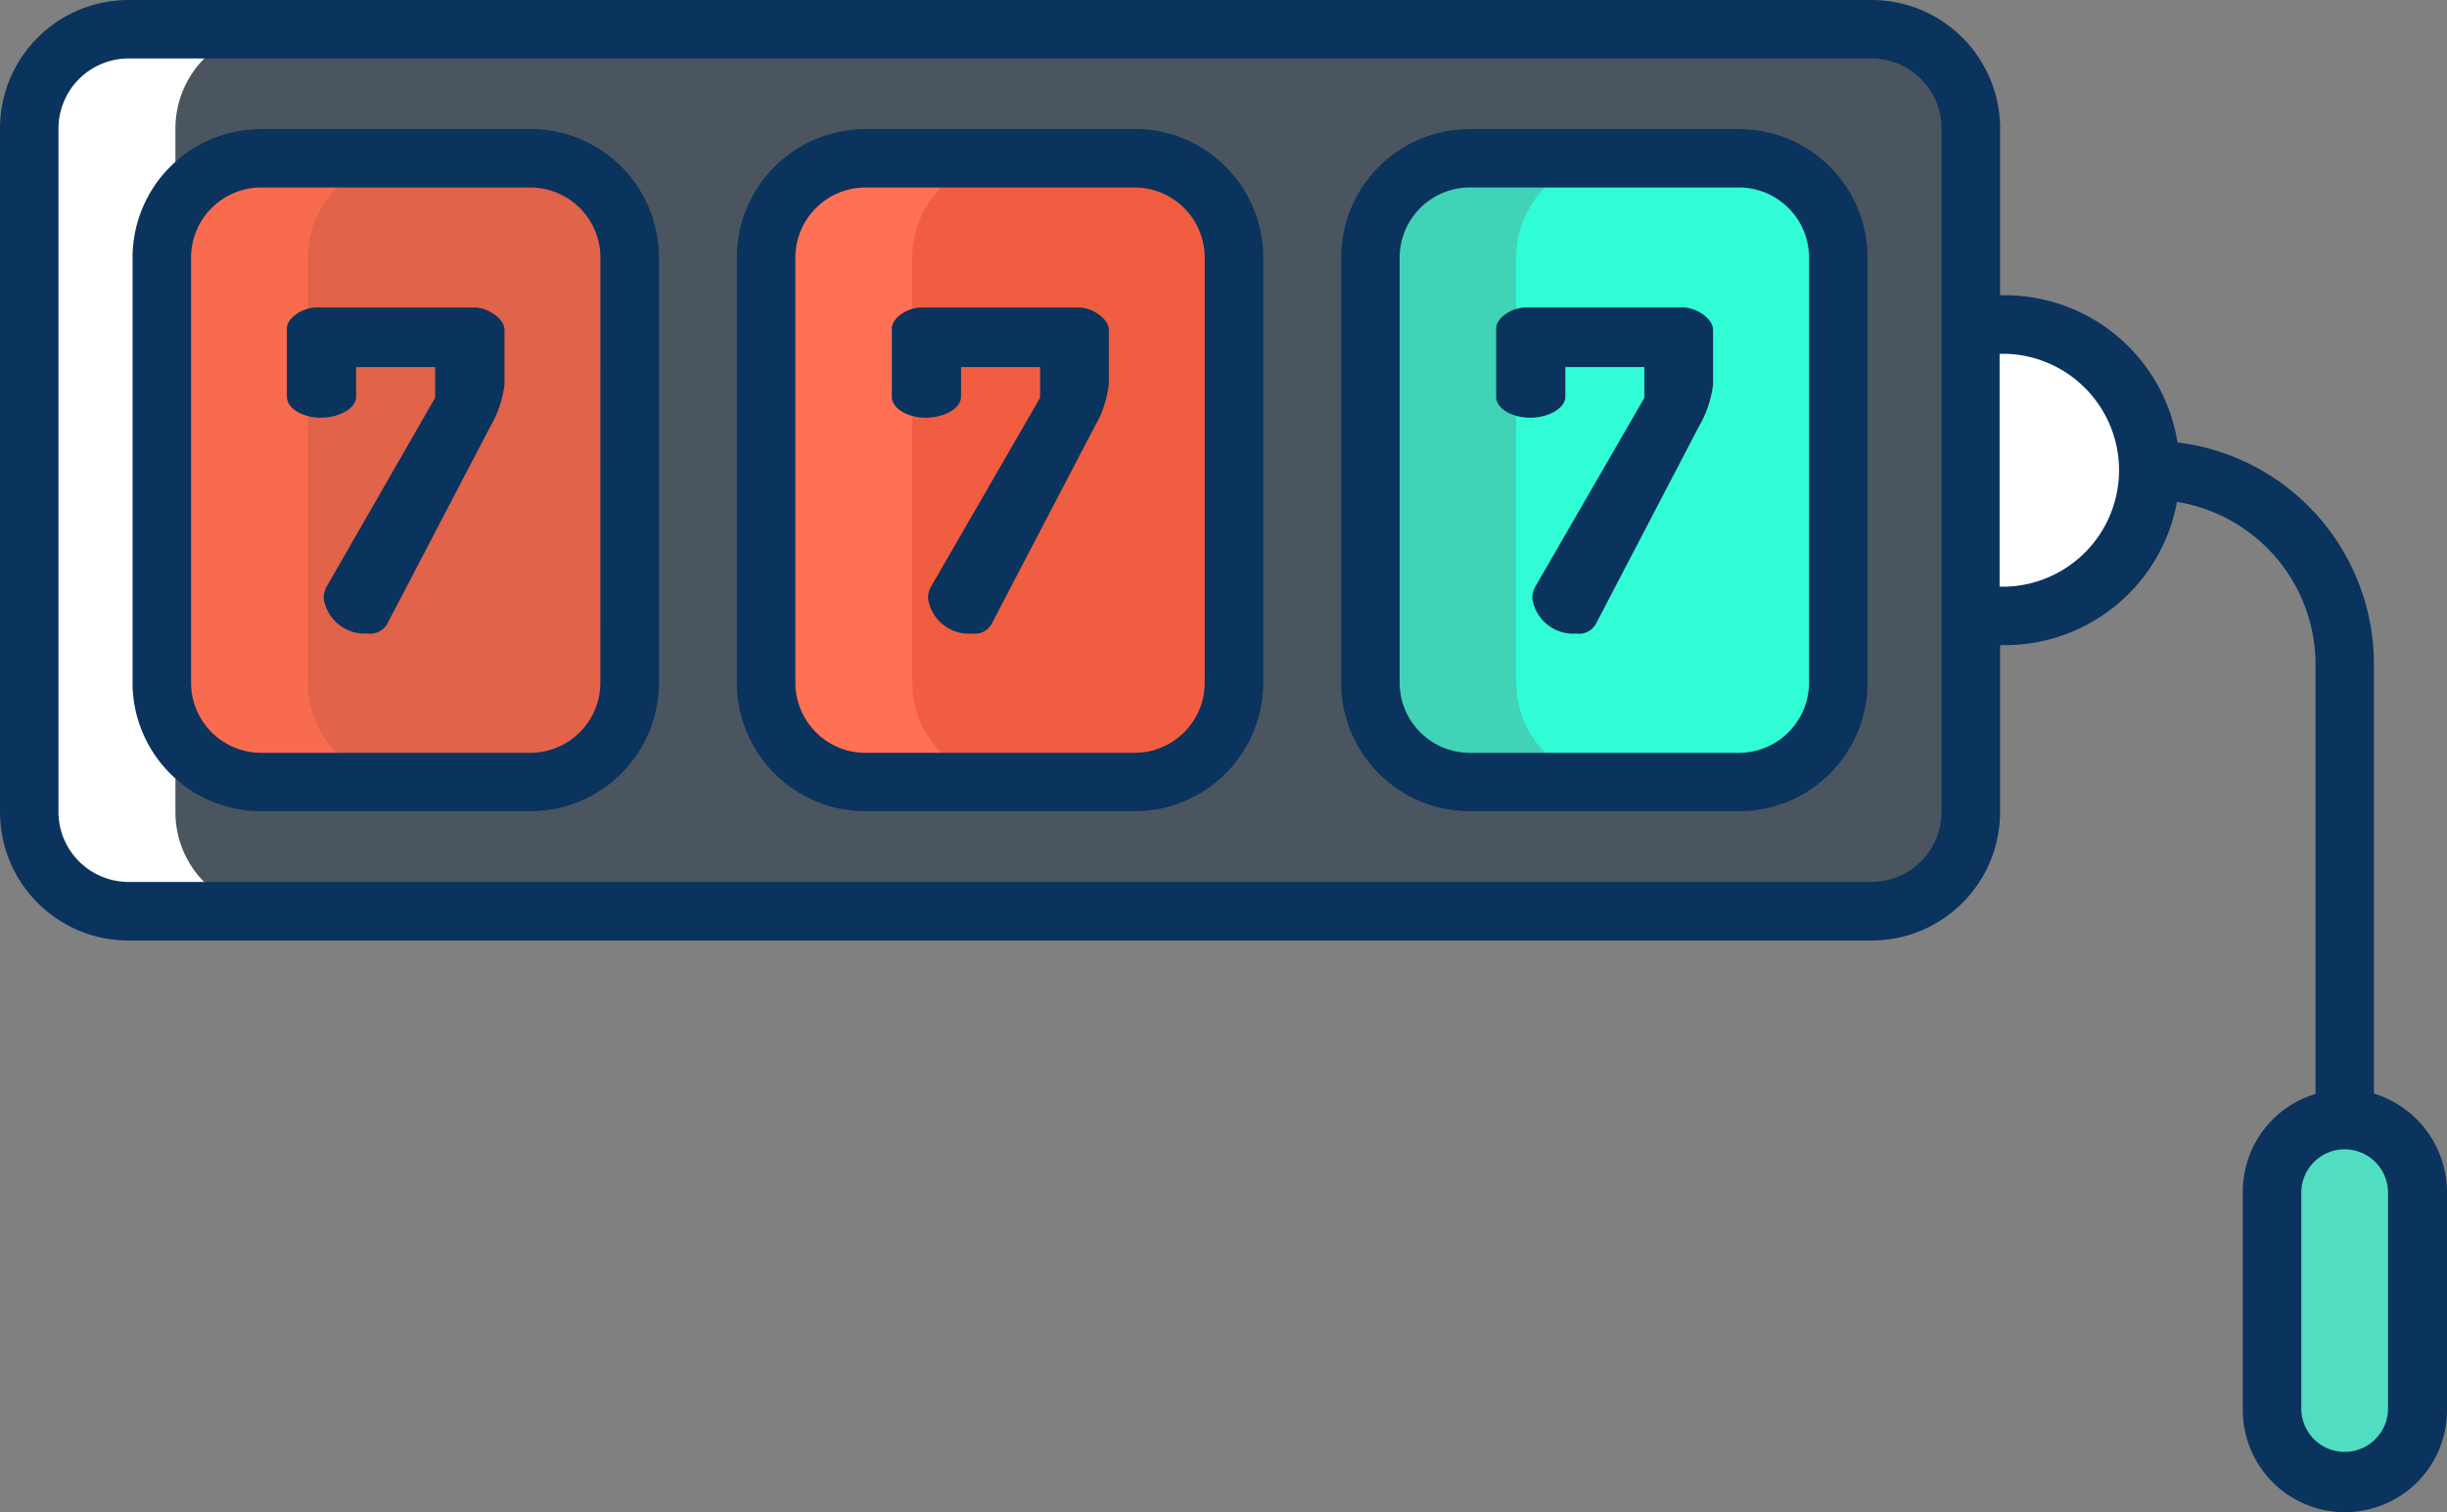
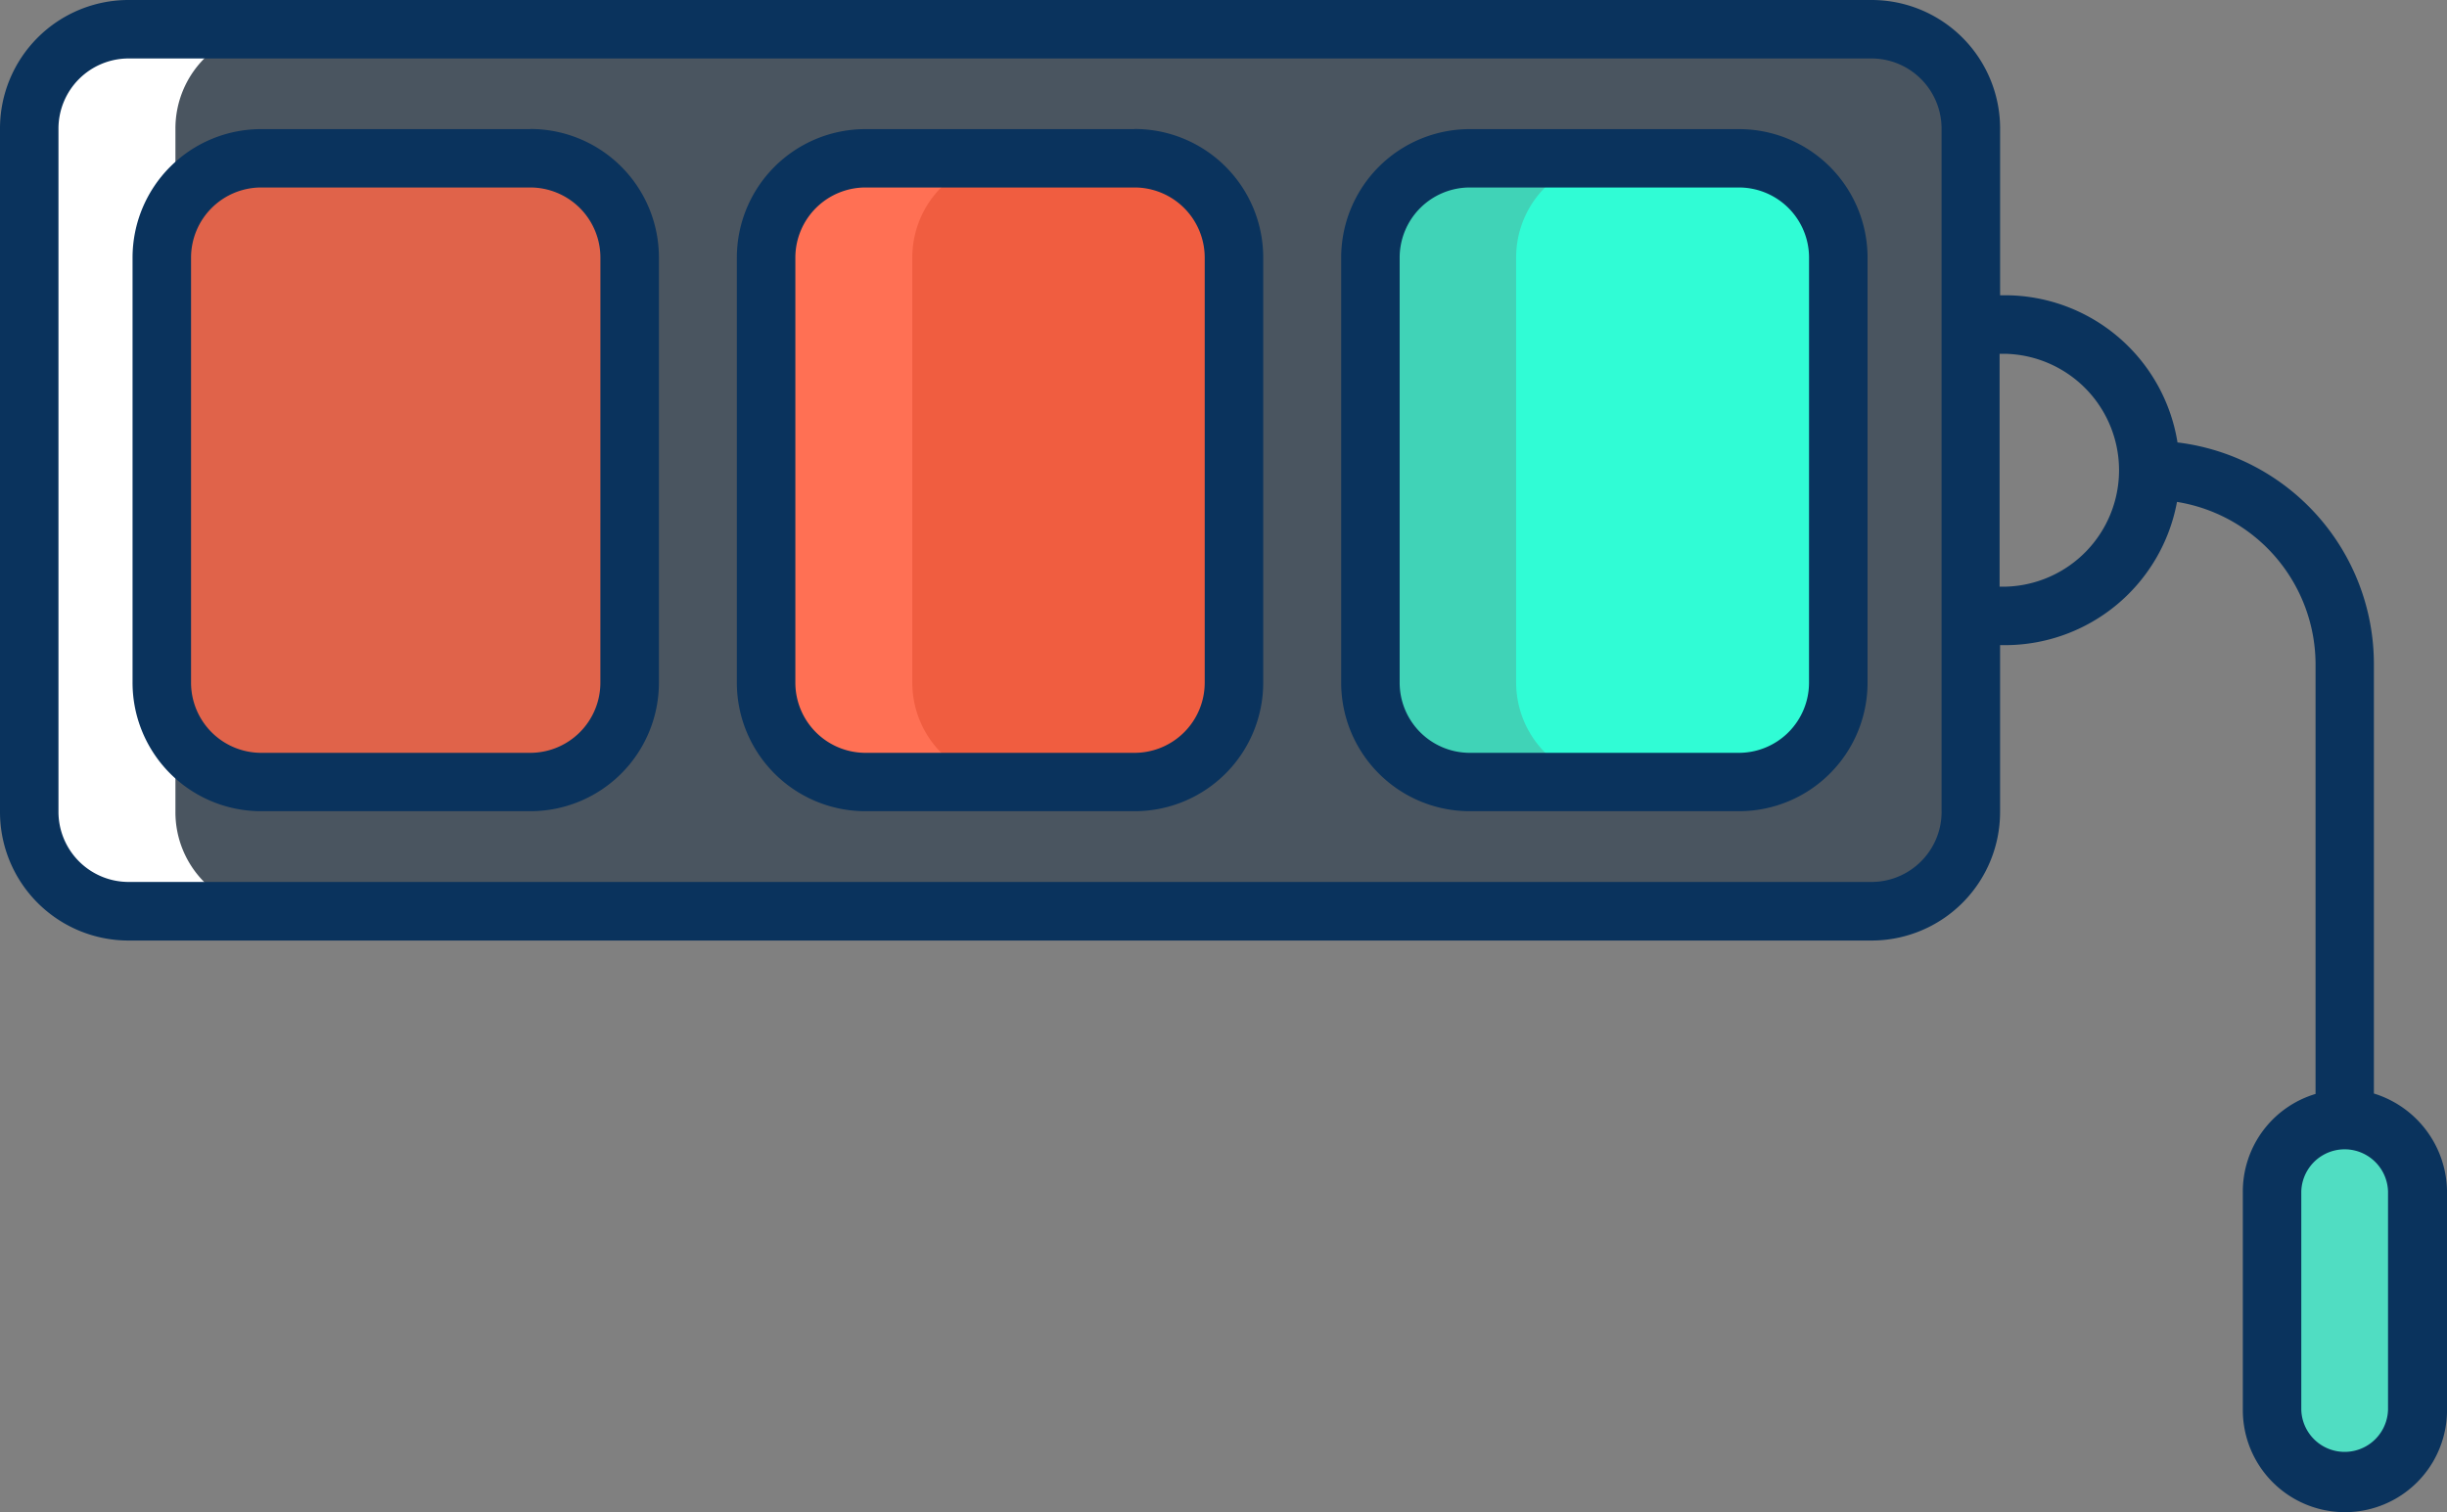
<svg xmlns="http://www.w3.org/2000/svg" width="77.386" height="47.825" viewBox="0 0 77.386 47.825">
  <rect x="0" y="0" width="77.386" height="47.825" fill="#808080" stroke="none" />
  <g id="slot-machines" transform="translate(-0.771 -15.551)">
-     <path id="Path_23888" data-name="Path 23888" d="M64.177,25.816a4.608,4.608,0,0,1,0,9.217H63.1V25.816h1.079Z" fill="#fff" />
    <path id="Path_23889" data-name="Path 23889" d="M77.216,53.234v6.9a2.3,2.3,0,1,1-4.593,0v-6.9a2.3,2.3,0,1,1,4.593,0Z" fill="#50ddc2" />
    <path id="Path_23890" data-name="Path 23890" d="M63.1,35.032v6.2a3.138,3.138,0,0,1-3.144,3.144H4.839A3.138,3.138,0,0,1,1.7,41.228V19.62a3.138,3.138,0,0,1,3.144-3.144H59.954A3.138,3.138,0,0,1,63.1,19.62Z" fill="#4a5560" />
    <path id="Path_23891" data-name="Path 23891" d="M20.683,23.7v13.44a3.138,3.138,0,0,1-3.144,3.144H9.032a3.138,3.138,0,0,1-3.144-3.144V23.7A3.138,3.138,0,0,1,9.032,20.56h8.508A3.138,3.138,0,0,1,20.683,23.7Z" fill="#e0634a" />
    <path id="Path_23892" data-name="Path 23892" d="M39.795,23.7v13.44a3.138,3.138,0,0,1-3.144,3.144H28.143A3.138,3.138,0,0,1,25,37.144V23.7a3.138,3.138,0,0,1,3.144-3.144h8.508A3.138,3.138,0,0,1,39.795,23.7Z" fill="#f05d40" />
    <path id="Path_23893" data-name="Path 23893" d="M58.906,23.7v13.44a3.138,3.138,0,0,1-3.144,3.144H47.254a3.138,3.138,0,0,1-3.144-3.144V23.7a3.138,3.138,0,0,1,3.144-3.144h8.508A3.138,3.138,0,0,1,58.906,23.7Z" fill="#30fcd5" />
    <path id="Path_23894" data-name="Path 23894" d="M6.319,41.228V19.62a3.138,3.138,0,0,1,3.144-3.144H4.839A3.138,3.138,0,0,0,1.7,19.62V41.228a3.138,3.138,0,0,0,3.144,3.144H9.463A3.128,3.128,0,0,1,6.319,41.228Z" fill="#fff" />
-     <path id="Path_23895" data-name="Path 23895" d="M10.511,37.144V23.7a3.138,3.138,0,0,1,3.144-3.144H9.032A3.138,3.138,0,0,0,5.888,23.7v13.44a3.138,3.138,0,0,0,3.144,3.144h4.624A3.128,3.128,0,0,1,10.511,37.144Z" fill="#f86b4f" />
    <path id="Path_23896" data-name="Path 23896" d="M29.623,37.144V23.7a3.138,3.138,0,0,1,3.144-3.144H28.143A3.138,3.138,0,0,0,25,23.7v13.44a3.138,3.138,0,0,0,3.144,3.144h4.624A3.138,3.138,0,0,1,29.623,37.144Z" fill="#ff7054" />
    <path id="Path_23897" data-name="Path 23897" d="M48.719,37.144V23.7a3.138,3.138,0,0,1,3.144-3.144H47.239A3.138,3.138,0,0,0,44.095,23.7v13.44a3.138,3.138,0,0,0,3.144,3.144h4.624A3.147,3.147,0,0,1,48.719,37.144Z" fill="#40d3b7" />
    <path id="Path_23898" data-name="Path 23898" d="M36.651,19.635H28.143A4.065,4.065,0,0,0,24.074,23.7v13.44a4.065,4.065,0,0,0,4.069,4.069h8.508a4.065,4.065,0,0,0,4.069-4.069V23.7a4.065,4.065,0,0,0-4.069-4.069ZM38.87,37.144a2.22,2.22,0,0,1-2.219,2.219H28.143a2.22,2.22,0,0,1-2.219-2.219V23.7a2.22,2.22,0,0,1,2.219-2.219h8.508A2.22,2.22,0,0,1,38.87,23.7ZM55.762,19.635H47.254A4.065,4.065,0,0,0,43.186,23.7v13.44a4.065,4.065,0,0,0,4.069,4.069h8.508a4.065,4.065,0,0,0,4.069-4.069V23.7A4.065,4.065,0,0,0,55.762,19.635Zm2.219,17.509a2.22,2.22,0,0,1-2.219,2.219H47.254a2.22,2.22,0,0,1-2.219-2.219V23.7a2.22,2.22,0,0,1,2.219-2.219h8.508A2.22,2.22,0,0,1,57.982,23.7ZM17.539,19.635H9.032A4.065,4.065,0,0,0,4.963,23.7v13.44a4.065,4.065,0,0,0,4.069,4.069h8.508a4.065,4.065,0,0,0,4.069-4.069V23.7a4.065,4.065,0,0,0-4.069-4.069Zm2.219,17.509a2.22,2.22,0,0,1-2.219,2.219H9.032a2.22,2.22,0,0,1-2.219-2.219V23.7a2.22,2.22,0,0,1,2.219-2.219h8.508A2.22,2.22,0,0,1,19.759,23.7Z" fill="#0a335d" />
-     <path id="Path_23899" data-name="Path 23899" d="M15.767,25.276H10.8c-.478,0-.956.339-.956.663V28.1c0,.37.493.663,1.079.663.57,0,1.11-.293,1.11-.663v-.94h2.5v.971L11.1,34.108a.732.732,0,0,0-.092.37,1.306,1.306,0,0,0,1.387,1.11.614.614,0,0,0,.616-.293l3.267-6.257a3.462,3.462,0,0,0,.447-1.325V25.97c-.015-.354-.539-.694-.956-.694Zm19.111,0H29.931c-.478,0-.956.339-.956.663V28.1c0,.37.493.663,1.079.663.57,0,1.11-.293,1.11-.663v-.94h2.5v.971l-3.452,5.98a.732.732,0,0,0-.092.37,1.306,1.306,0,0,0,1.387,1.11.614.614,0,0,0,.616-.293l3.267-6.257a3.462,3.462,0,0,0,.447-1.325V25.97c-.015-.354-.539-.694-.956-.694Zm19.111,0H49.042c-.478,0-.956.339-.956.663V28.1c0,.37.493.663,1.079.663.57,0,1.11-.293,1.11-.663v-.94h2.5v.971l-3.452,5.98a.732.732,0,0,0-.092.37,1.306,1.306,0,0,0,1.387,1.11.614.614,0,0,0,.616-.293L54.5,29.037a3.462,3.462,0,0,0,.447-1.325V25.97c-.015-.354-.539-.694-.956-.694Z" fill="#0a335d" />
    <path id="Path_23900" data-name="Path 23900" d="M75.845,50.137V36.558a7.062,7.062,0,0,0-6.211-7.013,5.53,5.53,0,0,0-5.456-4.655h-.154V19.62a4.065,4.065,0,0,0-4.069-4.069H4.839A4.065,4.065,0,0,0,.771,19.62V41.228A4.065,4.065,0,0,0,4.839,45.3H59.954a4.065,4.065,0,0,0,4.069-4.069V35.957h.154a5.535,5.535,0,0,0,5.441-4.531A5.215,5.215,0,0,1,74,36.574V50.152a3.223,3.223,0,0,0-2.3,3.1v6.9a3.229,3.229,0,0,0,6.458,0v-6.9a3.279,3.279,0,0,0-2.312-3.113ZM62.174,41.228a2.22,2.22,0,0,1-2.219,2.219H4.839A2.22,2.22,0,0,1,2.62,41.228V19.62A2.22,2.22,0,0,1,4.839,17.4H59.954a2.22,2.22,0,0,1,2.219,2.219V41.228Zm1.988-7.121h-.154V26.741h.154a3.684,3.684,0,0,1,0,7.367Zm12.13,26.032a1.372,1.372,0,0,1-2.743,0v-6.9a1.372,1.372,0,0,1,2.743,0Z" fill="#0a335d" />
  </g>
</svg>